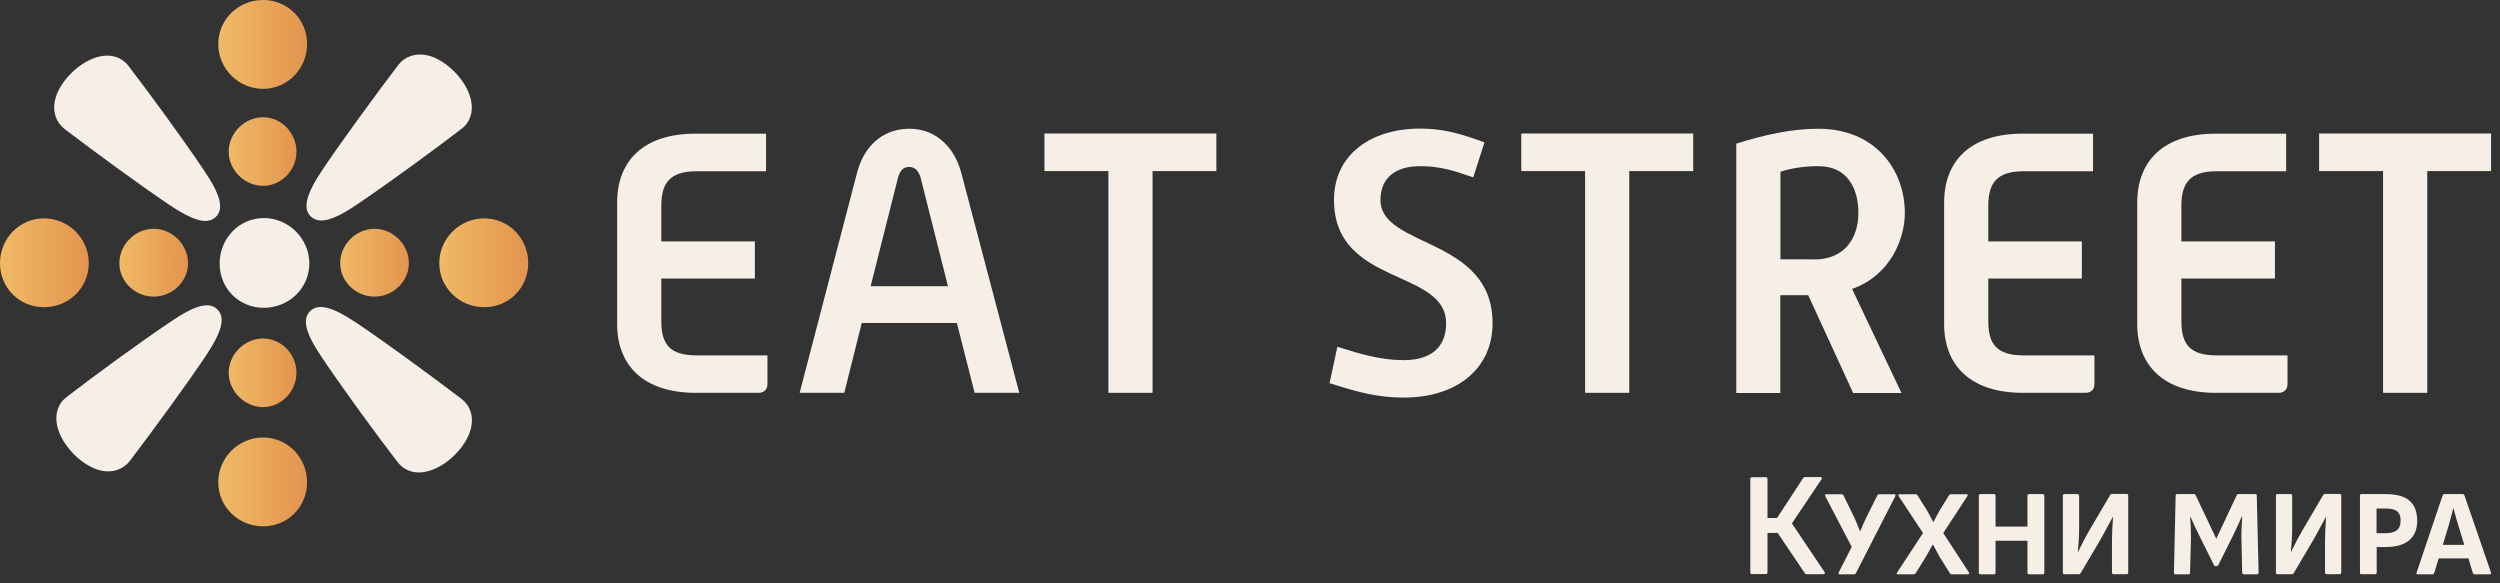
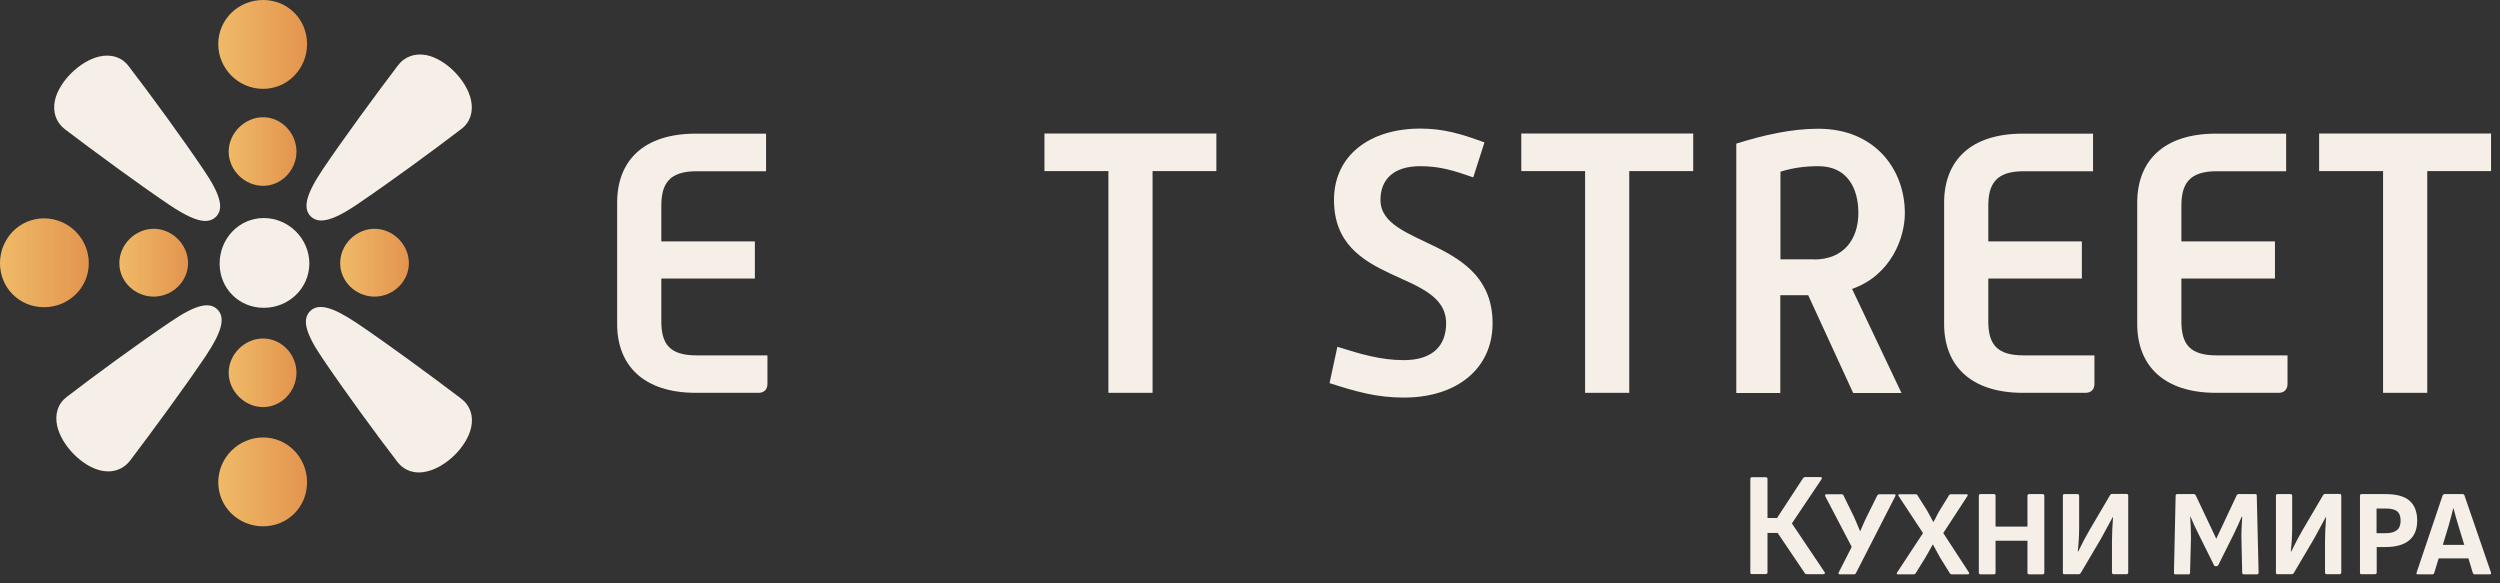
<svg xmlns="http://www.w3.org/2000/svg" width="343" height="80" viewBox="0 0 343 80" fill="none">
  <rect x="0" y="0" width="343" height="80" fill="#333333" stroke="none" />
  <path d="M36.089 55.853C38.635 55.853 40.676 53.663 40.676 51.137C40.676 48.59 38.614 46.442 36.089 46.442C33.563 46.442 31.375 48.611 31.375 51.137C31.375 53.663 33.563 55.853 36.089 55.853Z" fill="url(#paint0_linear_5573_1923)" />
  <path d="M36.089 16.084C33.563 16.084 31.375 18.274 31.375 20.8C31.375 23.347 33.563 25.495 36.089 25.495C38.635 25.495 40.676 23.326 40.676 20.8C40.676 18.274 38.635 16.084 36.089 16.084Z" fill="url(#paint1_linear_5573_1923)" />
  <path d="M25.802 36.105C25.802 33.558 23.635 31.389 21.089 31.389C18.542 31.389 16.375 33.558 16.375 36.105C16.375 38.653 18.542 40.695 21.089 40.695C23.614 40.695 25.802 38.653 25.802 36.105Z" fill="url(#paint2_linear_5573_1923)" />
  <path d="M36.09 12.19C39.478 12.19 42.129 9.411 42.129 6.042C42.129 2.653 39.478 0 36.09 0C32.723 0 29.945 2.653 29.945 6.042C29.945 9.432 32.723 12.19 36.09 12.19Z" fill="url(#paint3_linear_5573_1923)" />
  <path d="M36.09 60.021C32.723 60.021 29.945 62.8 29.945 66.168C29.945 69.558 32.723 72.21 36.09 72.21C39.478 72.21 42.129 69.558 42.129 66.168C42.129 62.8 39.478 60.021 36.09 60.021Z" fill="url(#paint4_linear_5573_1923)" />
  <path d="M6.039 42.147C9.427 42.147 12.184 39.495 12.184 36.105C12.184 32.716 9.406 29.958 6.039 29.958C2.651 29.958 0 32.737 0 36.105C0 39.495 2.651 42.147 6.039 42.147Z" fill="url(#paint5_linear_5573_1923)" />
  <path d="M51.386 40.695C53.932 40.695 56.099 38.632 56.099 36.105C56.099 33.558 53.932 31.389 51.386 31.389C48.839 31.389 46.672 33.558 46.672 36.105C46.672 38.653 48.86 40.695 51.386 40.695Z" fill="url(#paint6_linear_5573_1923)" />
-   <path d="M66.435 42.147C69.823 42.147 72.474 39.495 72.474 36.105C72.474 32.716 69.823 29.958 66.435 29.958C63.047 29.958 60.27 32.737 60.27 36.105C60.27 39.495 63.068 42.147 66.435 42.147Z" fill="url(#paint7_linear_5573_1923)" />
  <path d="M36.193 29.916C32.784 29.916 30.133 32.737 30.133 36.168C30.133 39.579 32.784 42.231 36.193 42.231C39.602 42.231 42.422 39.579 42.443 36.168C42.443 32.737 39.602 29.916 36.193 29.916Z" fill="#F5EFE8" />
  <path d="M8.921 17.747C13.087 20.905 19.042 25.284 23.23 28.105C25.439 29.579 27.017 30.316 28.175 30.316C28.764 30.316 29.248 30.126 29.627 29.747C30.742 28.631 30.258 26.716 27.985 23.368C24.997 18.926 20.515 12.8 17.632 9.053C16.727 7.853 15.276 7.389 13.655 7.747C10.962 8.358 8.1 11.179 7.532 13.789C7.195 15.368 7.7 16.821 8.921 17.747Z" fill="#F5EFE8" />
  <path d="M63.251 54.674C59.084 51.516 53.129 47.137 48.941 44.316C45.574 42.063 43.66 41.579 42.544 42.695C41.429 43.811 41.913 45.726 44.186 49.074C47.174 53.516 51.656 59.642 54.539 63.389C55.254 64.316 56.285 64.821 57.485 64.821C57.821 64.821 58.158 64.779 58.516 64.695C61.209 64.105 64.071 61.263 64.639 58.653C64.997 57.053 64.492 55.6 63.251 54.674Z" fill="#F5EFE8" />
  <path d="M23.458 44.105C19.018 47.095 12.895 51.579 9.149 54.463C7.95 55.368 7.487 56.821 7.844 58.442C8.455 61.137 11.274 64 13.884 64.568C14.22 64.631 14.536 64.674 14.852 64.674C16.051 64.674 17.124 64.147 17.861 63.179C21.017 59.01 25.394 53.053 28.214 48.863C30.466 45.495 30.95 43.579 29.834 42.463C28.719 41.347 26.804 41.831 23.458 44.105Z" fill="#F5EFE8" />
  <path d="M44.079 30.253C45.215 30.253 46.794 29.537 49.003 28.042C53.422 25.053 59.546 20.568 63.312 17.684C64.512 16.779 64.975 15.326 64.617 13.705C64.028 11.011 61.187 8.147 58.578 7.579C56.978 7.242 55.526 7.747 54.601 8.968C51.444 13.137 47.067 19.095 44.248 23.284C41.996 26.653 41.512 28.568 42.627 29.684C43.006 30.063 43.49 30.253 44.079 30.253Z" fill="#F5EFE8" />
  <path d="M84.672 27.81C84.672 22.105 88.228 18.337 95.467 18.337H105.104V23.495H95.572C91.847 23.495 90.732 25.179 90.732 28.231V33.116H103.568V38.21H90.732V44.063C90.732 47.179 91.847 48.758 95.572 48.758H105.294V52.673C105.294 53.431 104.831 53.895 104.073 53.895H95.467C88.291 53.895 84.672 50.126 84.672 44.463V27.81Z" fill="#F5EFE8" />
-   <path d="M117.581 23.726C118.444 20.316 120.885 17.663 124.757 17.663C128.587 17.663 131.027 20.421 131.89 23.726L139.844 53.895H133.721L131.28 44.316H118.233L115.835 53.895H109.711L117.581 23.726ZM130.059 39.263L126.335 24.484C126.082 23.558 125.619 22.905 124.757 22.905C123.831 22.905 123.431 23.515 123.178 24.484L119.454 39.263H130.059Z" fill="#F5EFE8" />
  <path d="M152.072 23.474H143.297V18.316H166.886V23.474H158.132V53.895H152.072V23.474Z" fill="#F5EFE8" />
  <path d="M183.487 47.579C186.707 48.589 189.442 49.41 192.599 49.41C196.681 49.41 198.407 47.326 198.407 44.358C198.407 36.821 183.024 39.305 183.024 27.431C183.024 21.263 188.012 17.642 194.851 17.642C198.07 17.642 200.448 18.358 203.668 19.537L202.131 24.337C199.375 23.368 197.502 22.8 194.851 22.8C191.231 22.8 189.4 24.589 189.4 27.431C189.4 34.063 204.783 32.484 204.783 44.358C204.783 50.526 199.943 54.547 192.599 54.547C188.832 54.547 186.076 53.726 182.414 52.568L183.487 47.579Z" fill="#F5EFE8" />
  <path d="M217.473 23.474H208.719V18.316H232.308V23.474H223.533V53.895H217.473V23.474Z" fill="#F5EFE8" />
  <path d="M238.219 19.705C241.985 18.526 245.752 17.663 249.477 17.663C257.22 17.663 261.345 23.221 261.345 29.242C261.345 32.652 259.451 37.747 254.106 39.642L260.882 53.916H254.253L248.088 40.505H244.258V53.916H238.219V19.705ZM248.909 35.6C252.928 35.6 254.969 32.842 254.969 29.221C254.969 25.81 253.433 22.8 249.477 22.8C247.751 22.8 246.005 23.01 244.279 23.558V35.579H248.909V35.6Z" fill="#F5EFE8" />
  <path d="M266.734 27.81C266.734 22.105 270.291 18.337 277.529 18.337H287.167V23.495H277.635C273.91 23.495 272.795 25.179 272.795 28.231V33.116H285.631V38.21H272.795V44.063C272.795 47.179 273.91 48.758 277.635 48.758H287.356V52.673C287.356 53.431 286.894 53.895 286.136 53.895H277.529C270.354 53.895 266.734 50.126 266.734 44.463V27.81Z" fill="#F5EFE8" />
  <path d="M293.227 27.81C293.227 22.105 296.804 18.337 304.022 18.337H313.659V23.495H304.127C300.402 23.495 299.287 25.179 299.287 28.231V33.116H312.123V38.21H299.287V44.063C299.287 47.179 300.402 48.758 304.127 48.758H313.849V52.673C313.849 53.431 313.386 53.895 312.628 53.895H304.022C296.846 53.895 293.227 50.126 293.227 44.463V27.81Z" fill="#F5EFE8" />
  <path d="M326.958 23.474H318.184V18.316H341.773V23.474H333.019V53.895H326.958V23.474Z" fill="#F5EFE8" />
  <path d="M240.145 78.547V65.726C240.145 65.558 240.229 65.474 240.376 65.474H242.27C242.333 65.474 242.396 65.495 242.438 65.537C242.48 65.579 242.501 65.642 242.501 65.705V71.074H243.806L247.383 65.6C247.467 65.516 247.552 65.453 247.678 65.453H249.782C249.866 65.453 249.93 65.474 249.951 65.537C249.972 65.6 249.951 65.663 249.93 65.726L245.847 71.811L250.329 78.484C250.35 78.505 250.372 78.568 250.372 78.632C250.372 78.716 250.308 78.779 250.182 78.779H247.888C247.762 78.779 247.678 78.737 247.615 78.632L243.89 73.116H242.501V78.526C242.501 78.59 242.48 78.653 242.438 78.695C242.396 78.737 242.333 78.758 242.27 78.758H240.376C240.229 78.8 240.145 78.716 240.145 78.547Z" fill="#F5EFE8" />
  <path d="M252.267 78.737C252.225 78.695 252.225 78.632 252.267 78.548L254.056 75.032L250.415 68.063L250.395 67.979C250.395 67.874 250.458 67.811 250.584 67.811H252.667C252.793 67.811 252.877 67.853 252.92 67.958L254.393 70.969C254.561 71.327 254.813 71.958 255.192 72.863H255.234C255.613 71.958 255.887 71.327 256.076 70.969L257.57 67.958C257.633 67.874 257.717 67.811 257.844 67.811H259.906C259.969 67.811 260.011 67.832 260.053 67.874C260.074 67.916 260.074 67.979 260.053 68.042L254.624 78.653C254.582 78.737 254.498 78.8 254.372 78.8H252.436C252.351 78.8 252.309 78.779 252.267 78.737Z" fill="#F5EFE8" />
  <path d="M260.239 78.737C260.218 78.695 260.218 78.632 260.281 78.548L263.837 73.137L260.492 68.063C260.471 68 260.45 67.979 260.45 67.937C260.45 67.853 260.513 67.811 260.618 67.811H262.848C262.954 67.811 263.038 67.853 263.08 67.958L264.364 70C264.511 70.253 264.806 70.779 265.247 71.621H265.268L265.521 71.158C265.584 71.032 265.668 70.863 265.773 70.653C265.879 70.463 266.005 70.232 266.152 69.979L267.415 67.937C267.478 67.853 267.541 67.811 267.667 67.811H269.793C269.877 67.811 269.94 67.832 269.961 67.874C269.982 67.916 269.961 67.979 269.94 68.042L266.615 73.137L270.129 78.527C270.15 78.59 270.171 78.611 270.171 78.653C270.171 78.737 270.108 78.8 269.982 78.8H267.772C267.667 78.8 267.583 78.758 267.52 78.653L266.194 76.527L265.879 75.958C265.521 75.284 265.289 74.863 265.205 74.716H265.163C264.869 75.263 264.532 75.874 264.132 76.548L262.827 78.653C262.764 78.737 262.68 78.8 262.554 78.8H260.386C260.323 78.8 260.26 78.779 260.239 78.737Z" fill="#F5EFE8" />
  <path d="M271.496 78.568V68.021C271.496 67.874 271.58 67.789 271.728 67.789H273.579C273.706 67.789 273.79 67.874 273.79 68.021V72.252H278.167V68.021C278.167 67.958 278.188 67.895 278.23 67.853C278.272 67.81 278.314 67.789 278.398 67.789H280.25C280.397 67.789 280.481 67.874 280.481 68.021V78.568C280.481 78.716 280.397 78.8 280.25 78.8H278.398C278.335 78.8 278.272 78.779 278.23 78.737C278.188 78.695 278.167 78.653 278.167 78.568V74.189H273.79V78.568C273.79 78.716 273.706 78.8 273.558 78.8H271.728C271.559 78.8 271.496 78.716 271.496 78.568Z" fill="#F5EFE8" />
  <path d="M283.027 78.569V68.021C283.027 67.874 283.091 67.79 283.238 67.79H285.026C285.174 67.79 285.258 67.874 285.258 68.021V72.421C285.258 73.432 285.195 74.526 285.069 75.663H285.132C285.679 74.526 286.205 73.537 286.689 72.716L289.509 67.916C289.572 67.832 289.656 67.769 289.761 67.769H291.76C291.908 67.769 291.992 67.853 291.992 68V78.547C291.992 78.695 291.908 78.779 291.76 78.779H290.014C289.845 78.779 289.761 78.695 289.761 78.547V74.274C289.761 73.853 289.782 73.326 289.803 72.674C289.845 72.021 289.866 71.453 289.908 70.948H289.866C289.488 71.642 288.961 72.611 288.288 73.853L285.468 78.632C285.405 78.716 285.342 78.779 285.216 78.779H283.217C283.091 78.8 283.027 78.716 283.027 78.569Z" fill="#F5EFE8" />
  <path d="M298.266 78.589L298.497 68.021C298.497 67.874 298.56 67.789 298.707 67.789H301.022C301.106 67.789 301.191 67.853 301.254 67.958L304.073 73.916L306.872 67.958C306.935 67.853 306.998 67.789 307.125 67.789H309.418C309.545 67.789 309.629 67.853 309.629 68L309.881 78.568C309.881 78.632 309.86 78.695 309.818 78.737C309.776 78.779 309.713 78.8 309.65 78.8H307.861C307.798 78.8 307.735 78.779 307.693 78.737C307.651 78.695 307.63 78.653 307.63 78.589L307.524 73.874C307.503 73.284 307.545 72.273 307.63 70.884H307.567C307.314 71.474 306.935 72.316 306.409 73.41L304.347 77.537C304.284 77.621 304.2 77.684 304.073 77.684H303.989C303.884 77.684 303.8 77.642 303.758 77.537L301.654 73.305C301.212 72.442 300.854 71.642 300.538 70.884H300.496C300.559 71.768 300.601 72.758 300.601 73.853L300.475 78.568C300.475 78.716 300.412 78.8 300.265 78.8H298.455C298.329 78.8 298.266 78.737 298.266 78.589Z" fill="#F5EFE8" />
  <path d="M312.258 78.569V68.021C312.258 67.874 312.321 67.79 312.468 67.79H314.257C314.404 67.79 314.488 67.874 314.488 68.021V72.421C314.488 73.432 314.425 74.526 314.299 75.663H314.362C314.909 74.526 315.435 73.537 315.919 72.716L318.739 67.916C318.802 67.832 318.886 67.769 318.992 67.769H320.991C321.138 67.769 321.222 67.853 321.222 68V78.547C321.222 78.695 321.138 78.779 320.991 78.779H319.244C319.076 78.779 318.992 78.695 318.992 78.547V74.274C318.992 73.853 319.013 73.326 319.034 72.674C319.076 72.021 319.097 71.453 319.139 70.948H319.097C318.718 71.642 318.192 72.611 317.519 73.853L314.699 78.632C314.636 78.716 314.572 78.779 314.446 78.779H312.447C312.321 78.8 312.258 78.716 312.258 78.569Z" fill="#F5EFE8" />
  <path d="M323.789 78.569V68.021C323.789 67.874 323.852 67.79 324 67.79H327.282C328.776 67.79 329.892 68.084 330.586 68.695C331.28 69.305 331.638 70.211 331.638 71.432C331.638 72.611 331.28 73.516 330.544 74.126C329.828 74.737 328.734 75.053 327.261 75.053H326.083V78.547C326.083 78.695 325.999 78.779 325.83 78.779H323.979C323.852 78.8 323.789 78.716 323.789 78.569ZM327.282 73.158C327.998 73.158 328.524 73.011 328.86 72.737C329.197 72.463 329.365 72.021 329.365 71.432C329.365 70.821 329.197 70.4 328.882 70.147C328.566 69.895 328.04 69.769 327.303 69.769H326.062V73.158H327.282Z" fill="#F5EFE8" />
  <path d="M341.782 78.632C341.782 78.737 341.719 78.8 341.593 78.8H339.53C339.425 78.8 339.341 78.737 339.278 78.632L338.668 76.61H334.585L333.975 78.61C333.933 78.737 333.849 78.8 333.722 78.8H331.702C331.639 78.8 331.576 78.779 331.555 78.737C331.513 78.695 331.513 78.653 331.555 78.568L335.132 67.958C335.195 67.853 335.28 67.789 335.406 67.789H337.868C337.994 67.789 338.078 67.853 338.12 67.958L341.761 78.547L341.782 78.632ZM338.099 74.758L337.3 72.147C337.026 71.284 336.816 70.484 336.626 69.747H336.584C336.416 70.442 336.206 71.242 335.953 72.126L335.153 74.758H338.099Z" fill="#F5EFE8" />
  <defs>
    <linearGradient id="paint0_linear_5573_1923" x1="31.375" y1="51.143" x2="40.676" y2="51.143" gradientUnits="userSpaceOnUse">
      <stop stop-color="#EFBA67" />
      <stop offset="1" stop-color="#E3944E" />
    </linearGradient>
    <linearGradient id="paint1_linear_5573_1923" x1="31.375" y1="20.785" x2="40.676" y2="20.785" gradientUnits="userSpaceOnUse">
      <stop stop-color="#EFBA67" />
      <stop offset="1" stop-color="#E3944E" />
    </linearGradient>
    <linearGradient id="paint2_linear_5573_1923" x1="16.375" y1="36.037" x2="25.802" y2="36.037" gradientUnits="userSpaceOnUse">
      <stop stop-color="#EFBA67" />
      <stop offset="1" stop-color="#E3944E" />
    </linearGradient>
    <linearGradient id="paint3_linear_5573_1923" x1="29.945" y1="6.09" x2="42.129" y2="6.09" gradientUnits="userSpaceOnUse">
      <stop stop-color="#EFBA67" />
      <stop offset="1" stop-color="#E3944E" />
    </linearGradient>
    <linearGradient id="paint4_linear_5573_1923" x1="29.945" y1="66.111" x2="42.129" y2="66.111" gradientUnits="userSpaceOnUse">
      <stop stop-color="#EFBA67" />
      <stop offset="1" stop-color="#E3944E" />
    </linearGradient>
    <linearGradient id="paint5_linear_5573_1923" x1="0" y1="36.048" x2="12.184" y2="36.048" gradientUnits="userSpaceOnUse">
      <stop stop-color="#EFBA67" />
      <stop offset="1" stop-color="#E3944E" />
    </linearGradient>
    <linearGradient id="paint6_linear_5573_1923" x1="46.672" y1="36.037" x2="56.099" y2="36.037" gradientUnits="userSpaceOnUse">
      <stop stop-color="#EFBA67" />
      <stop offset="1" stop-color="#E3944E" />
    </linearGradient>
    <linearGradient id="paint7_linear_5573_1923" x1="60.27" y1="36.048" x2="72.474" y2="36.048" gradientUnits="userSpaceOnUse">
      <stop stop-color="#EFBA67" />
      <stop offset="1" stop-color="#E3944E" />
    </linearGradient>
  </defs>
</svg>